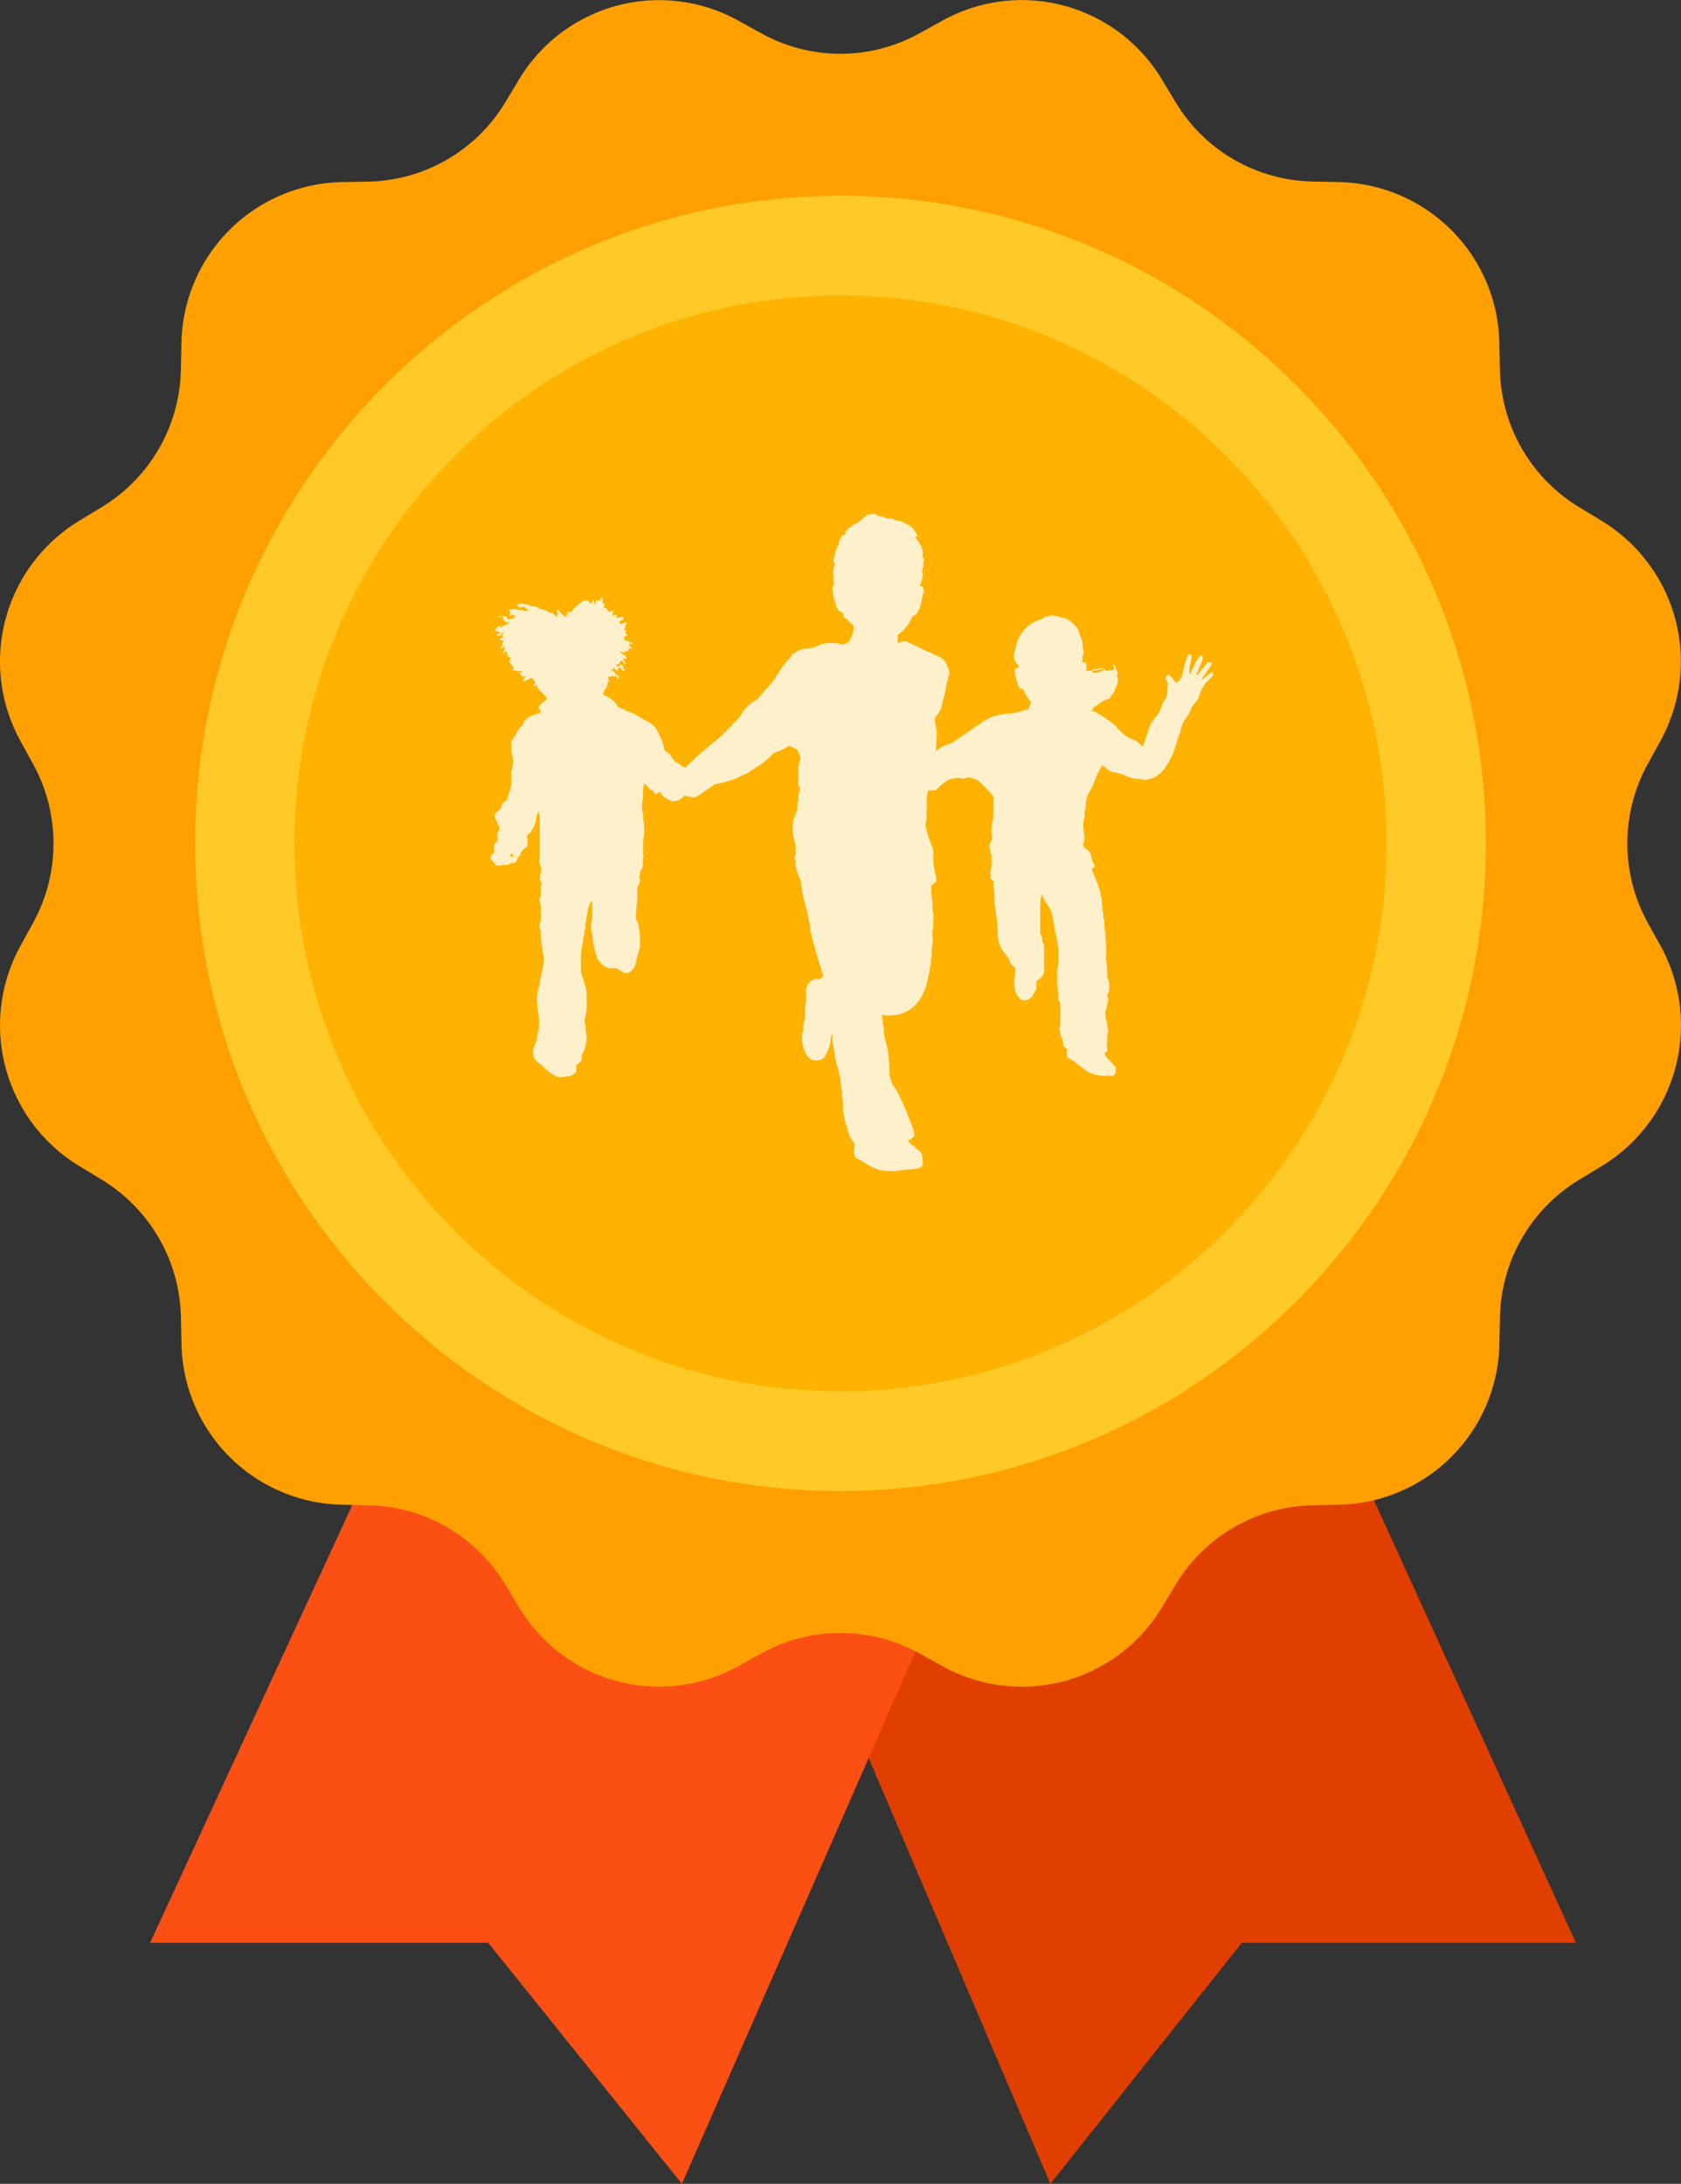
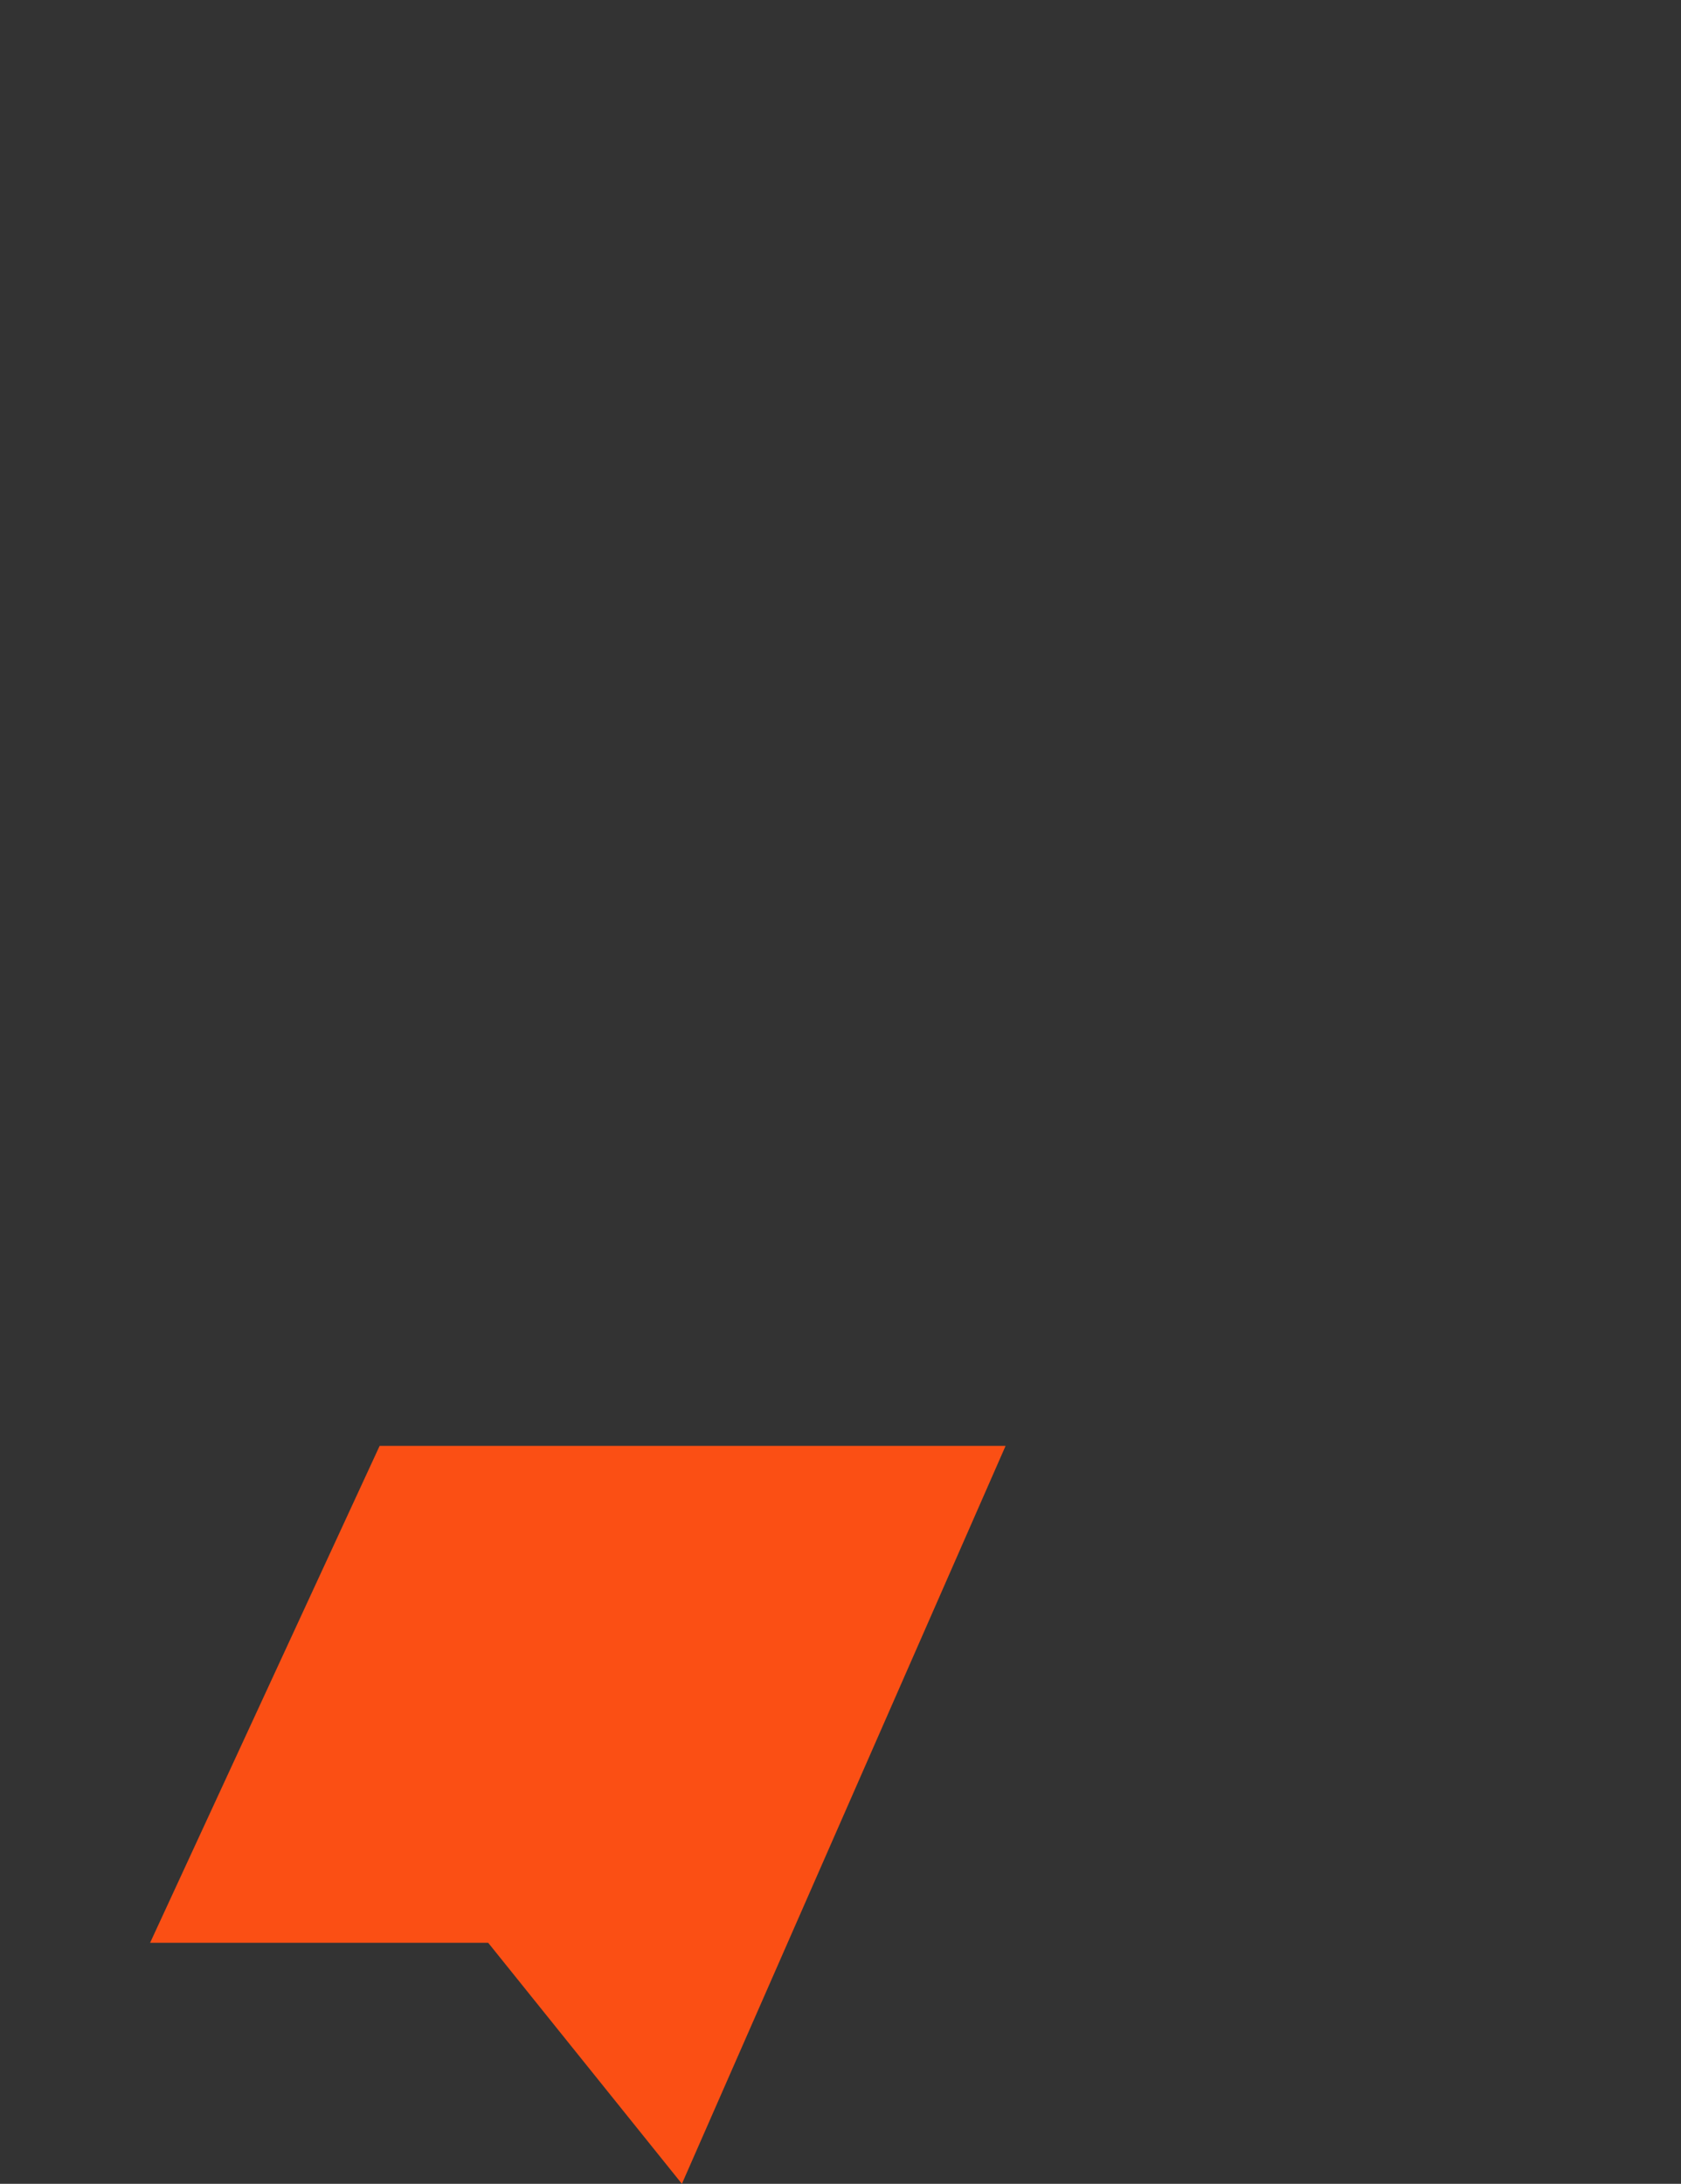
<svg xmlns="http://www.w3.org/2000/svg" viewBox="0 0 886.49 1151.28">
  <rect x="0" y="0" width="886.49" height="1151.28" fill="#333333" stroke="none" />
  <defs>
    <style>.cls-1{fill:#e13f00;}.cls-2{fill:#fb4f14;}.cls-3{fill:#ffa000;}.cls-4{fill:#ffb300;}.cls-5{fill:#ffca28;}.cls-6{opacity:0.8;}.cls-7{fill:#fff;fill-rule:evenodd;}</style>
  </defs>
  <g id="Layer_2" data-name="Layer 2">
    <g id="Layer_1-2" data-name="Layer 1">
      <g id="Page-1">
        <g id="ahs-badge">
          <g id="icons8-guarantee">
-             <polygon id="Path" class="cls-1" points="831.08 1024.22 654.87 1024.22 553.92 1151.28 387.84 762.23 711.45 762.23 831.08 1024.22" />
            <polygon id="Path-2" data-name="Path" class="cls-2" points="530.31 762.23 359.61 1151.28 257.46 1024.22 79.15 1024.22 200.21 762.23 530.31 762.23" />
-             <path id="Path-3" data-name="Path" class="cls-3" d="M868.89,486.36a86.76,86.76,0,0,1,0-83.46l6.83-12.45a86.74,86.74,0,0,0-31-115.82l-12.12-7.37A86.71,86.71,0,0,1,791,195l-.32-14.23A86.4,86.4,0,0,0,706.22,96L692,95.68a86.16,86.16,0,0,1-72-41.75l-7.35-12.16a86.17,86.17,0,0,0-115.45-31l-12.41,6.85a86,86,0,0,1-83.2,0l-12.39-6.83A86.15,86.15,0,0,0,273.77,41.8L266.41,54a86.32,86.32,0,0,1-72,41.74L180.19,96a86.39,86.39,0,0,0-84.5,84.77L95.37,195a86.53,86.53,0,0,1-41.61,72.26l-12.12,7.38A86.78,86.78,0,0,0,10.69,390.48l6.83,12.45a86.76,86.76,0,0,1,0,83.46l-6.81,12.42A86.74,86.74,0,0,0,41.66,614.63L53.79,622A86.73,86.73,0,0,1,95.4,694.27l.31,14.23a86.41,86.41,0,0,0,84.51,84.77l14.18.31a86.16,86.16,0,0,1,72,41.74l7.35,12.17a86.21,86.21,0,0,0,115.46,31l12.41-6.85a86,86,0,0,1,83.2,0l12.41,6.85a86.15,86.15,0,0,0,115.45-31l7.35-12.17a86.34,86.34,0,0,1,72-41.74l14.19-.31a86.4,86.4,0,0,0,84.5-84.77l.31-14.23A86.57,86.57,0,0,1,832.73,622l12.12-7.37A86.79,86.79,0,0,0,875.8,498.81Z" />
-             <path id="Path-4" data-name="Path" class="cls-4" d="M447.2,127c-172.67,0-312.64,142.19-312.64,317.59s140,317.6,312.64,317.6S759.85,620,759.85,444.63,619.87,127,447.2,127Z" />
-             <path id="Shape" class="cls-5" d="M443.24,786.05c-187.66,0-340.34-153.16-340.34-341.4S255.55,103.22,443.24,103.22s340.35,153.16,340.35,341.4S630.91,786.05,443.24,786.05Zm0-630.31c-158.81,0-288,129.6-288,288.88s129.2,288.88,288,288.88,288-129.6,288-288.88S602,155.74,443.24,155.74Z" />
          </g>
        </g>
      </g>
      <g class="cls-6">
-         <path id="new_figures" data-name="new figures" class="cls-7" d="M639.54,353.85c-2,1.6-3.82,3-5.6,4.38a2.56,2.56,0,0,1-.29-.27c1.86-2.68,3.75-5.36,5.59-8-.58-1.07-1.46-.84-2.28-.82a13.25,13.25,0,0,0-1.05,1.07c-.23.29-.31.71-.57,1a12.94,12.94,0,0,1-1,1.06,8.39,8.39,0,0,0-.88.91c-.28.35-.44.81-.74,1.19a4.08,4.08,0,0,1-.88.88c-.33.25-.46.84-1.23.75.88-1.94,1.78-3.73,2.53-5.59.63-1.51,1.49-3,1-4.8l-1.16-.06c-2.45,2.76-3.54,6.43-5.61,9.95-.55-3.69.77-6.66,1.17-10-.4-.14-1-.35-1.82-.67a44.09,44.09,0,0,0-2.54,7.72c-.54,2.85-1,5.82-4,7.62-.54-.79-1-1.61-1.66-2.34s-1.5-1.53-2.38-2.41c-.57.65-1,1.19-1.64,1.9l1.42,3.06c-.12,1.81-.27,3-.29,4.2a7.83,7.83,0,0,1-1.36,4.21,11.86,11.86,0,0,0-1.72,3.56,15.61,15.61,0,0,1-1.68,3.84c-.6,1-1.57,1.84-2.26,2.83a17.18,17.18,0,0,0-2.6,4.71c-1,3.25-2.16,6.44-3.31,9.81a8.51,8.51,0,0,1-.84-.59c-.61-.58-1.15-1.21-1.78-1.76a12.4,12.4,0,0,0-3.58-1.65c-3-1.3-5.33-3.65-7.53-6-.14-.14-.08-.54-.25-.63-2-1.3-3.67-3.08-5.76-4.27-2.48-1.45-4.66-3.46-7.76-4l1.15-.56c0-.46.07-.86.07-.9,3.12-1.93,5.64-4.34,8.89-5a3.94,3.94,0,0,1,.31-.86,25.85,25.85,0,0,0,1.8-2.53c.61-1.16,1-2.44,1.55-3.63a6.22,6.22,0,0,0,0-5.12c.42-.6.88-1.13.23-1.94a5.88,5.88,0,0,1-.79-2.39c-.24-.95-.93-.65-1.47-1.51,0,1.34.77,1.46.42,2.62-.32.29-1,.6-1.18.81-1-1.38-2.09.63-3.1-.1-.12-.27-.25-.55-.37-.9a2,2,0,0,1-.72.46,8.27,8.27,0,0,1-6,1.49c0-.27,0-.51,0-.72a3,3,0,0,1,.46-.2,28.57,28.57,0,0,0,2.9-.57c.84-.11,2.12-.48,3-.52-.93-.4-2.14-.49-2.1-.3-1.17.19-1.2.3-2.2.48a15.48,15.48,0,0,0-2.56.65,6.72,6.72,0,0,1-3.12.15c1-1.24.36-2.51.54-3.44-.5-1.42-1.65-.75-2.3-1,.12-.7.25-1.28.31-1.89s-.14-1.47.17-1.91a2.5,2.5,0,0,0,.27-2.39,13.14,13.14,0,0,1-.44-4.08,3.37,3.37,0,0,0-.19-.67c-.46-1.74-1.23-3.36-1.74-5.06a6.28,6.28,0,0,0-1.63-2.85,17.92,17.92,0,0,0-2.16-2.11c-1.53-1.11-2.93-2.6-4.55-2.2a28,28,0,0,0-4.5-1.37c-1-.12-2.18-.56-3.06.42-1.57-.21-2.64,1-4,1.39a19.44,19.44,0,0,0-6.29,3.1,20,20,0,0,0-5,5.8c-1.47,2.33-1.76,5.12-2.64,7.7a8.72,8.72,0,0,0-.48,2,7,7,0,0,0,2.51,5.91c0,.42,0,.75,0,1l-1.93.71c-.35,3.21.8,5.85,1.7,8.55a2.77,2.77,0,0,0,2.62,2.18,38.94,38.94,0,0,0,1.78,3.71,32.67,32.67,0,0,0,2.37,3c-.4,1.17-.78,2.35-1.22,3.69-1.36.4-2.83.9-4.34,1.25-2,.51-4,1.26-6,1.18-2.58-.11-4.95.73-7.32,1.28a22.68,22.68,0,0,0-6.89,3.31c-4.47,2.87-8.72,6-13.14,9a18,18,0,0,1-6.25,3.12,10.89,10.89,0,0,0-2.89,1.53c-.69.44-1.32,1-2.12,1.55.15-3.1.19-6,.44-8.8.28-3-1.28-5.7-1-8.72.5-.65,1.11-1.3,1.57-2a11.16,11.16,0,0,0,1.88-3.5c.55-2.93,1.45-5.79,2.08-8.7.17-.86.33-1.72.5-2.56a8.75,8.75,0,0,1,.55-2.53c.48-.86.12-1.89.52-2.56,1-1.63.38-3.21-.12-4.61-.91-2.58-2.31-4.82-5.12-5.93-1.65-.65-3.2-1.55-4.86-2.24-3.27-1.43-6.44-3.08-9.66-4.57-1.51-.69-3-1.49-4.32-1.22l-2.58,1.13v-4.61c3.82-2.24,6.1-5.85,7.86-9.81l2-.9A26.4,26.4,0,0,0,484.8,321a22.41,22.41,0,0,0,1-3.33c.42-1.7.44-3.56,1.22-5,.56-1.11-.21-1.66-.19-2.45.06-1.47-1.3-1.09-2-1.53,1.47-1.78,1.3-4.05,2-5.91a5.12,5.12,0,0,1-.44-1.16,4.72,4.72,0,0,1,0-1.5c.06-.36.38-.7.46-1.05a6.61,6.61,0,0,0,0-1.26,9.49,9.49,0,0,1,0-1.51,2.8,2.8,0,0,1,.46-.9l-.86-2.41c.86-2.08-.52-5.83-3.83-9.79.42-.23.88-.46,1.3-.67-.78-1.32-1.43-2.49-2.18-3.58a5.56,5.56,0,0,0-1.59-1.58c-1.35-.79-2.79-1.38-4.11-2.2a2.52,2.52,0,0,0-1.35-.46,9.2,9.2,0,0,1-4.27-1.44c-1.32-.28-2.64.35-3.75-.38a4.69,4.69,0,0,0-3.19-.67l-2.41-1.64a8.24,8.24,0,0,1-1.59.59,17.59,17.59,0,0,1-2.06,0c-1.5,1.34-3,2.75-4.58,4a16.91,16.91,0,0,1-2.46,1.3c0-.07,0-.11-.06-.17l-4.7,4c.26.44.4.71.51.88-.44,1.38-2.22.61-2.6,2a16,16,0,0,1-1.36,2.79c.17.25.31.44.46.67a9,9,0,0,0-1.05,1.6,21.33,21.33,0,0,0-1.26,4c-.23,1.47-1.42,2.87-.33,4.55a1.88,1.88,0,0,1-.27,2.09c-.51.59.16,1.62-.61,2.2.94,1.72.19,3.59.44,5.35.08.42.25.84.37,1.26a4.36,4.36,0,0,0-.9,2.89,26.82,26.82,0,0,0,2,8.51c-.56,1.23.84,1.65,1.18,2.53.25.69,1.47,1,2.28,1.58l.76,2.62,1.25.23a17.55,17.55,0,0,0,1.54,2,21.32,21.32,0,0,0,2.11,1.61c-.19,1.45.11,2.87-.48,4.34-1.41,3.54-1.49,4.63-5.13,5.81,0,0,0,0-.07.06s0,0,0,0c-3.94-1.38-7.84-1-11.69-.25a15.48,15.48,0,0,1-7.59,2.34c-3.12,0-5.35,1.72-7.72,3.3-.52,1.69-2.07,2.66-3.12,4a71.25,71.25,0,0,0-4.38,6.28,40.47,40.47,0,0,1-5.28,7.11c-.67.67-1.68,1.13-1.82,2.24-1.78,1.57-3.06,3.61-5.2,4.89a17.17,17.17,0,0,0-6.25,6,14.5,14.5,0,0,1-2.49,3.48c-4,3.86-7.59,8.17-12,11.61-2.39,1.85-4.59,3.9-6.9,5.85-.67.57-1.44,1-2.09,1.61a34.51,34.51,0,0,1-3.42,3.32,18.06,18.06,0,0,0-2.83,2.93c-2.39,0-3.27-2.33-5.32-2.79-.5-.1-.88-.92-1.28-1.42-1-1.32-1.61-2.87-3.29-3.69a3.73,3.73,0,0,1-1.68-2.5c-.54-3.31-2.16-6.18-3.64-9.07a9.32,9.32,0,0,0-3.92-4.15c-1.93-1-3.84-2.12-5.72-3.23a24.14,24.14,0,0,0-5-2.47c-1.74-.55-3.23-1.53-4.93-2.1a2.78,2.78,0,0,1-1.3-1.07,12,12,0,0,0-6.16-5.13,9.84,9.84,0,0,1-1.47-.88c.4-2.39,2.75-3.84,2.41-6.29.38-.38.7-.65,1-.94-.78-.67-.5-1.45-.38-2.43l1.18.6c.14-.27.29-.6.46-1,.73,1.07,1.95.1,2.85.82v1.17h.81V356.1l-1.84-.57c0-.38-.08-.78-.13-1.15l-1.9-.88,1.57-1.39c.57.57.52,1.68,1.82,1.55-.1-.31-.21-.58-.33-.92l1.76-1c.29.67.58,1.32.84,1.86h1.3v-.73c-.38-.17-.72-.3-1.1-.46.24-.49.4-.8.59-1.16l-1.55-.9c-.69.53-1.21.9-1.86,1.41-.28-.63-.44-1-.84-1.93.65.5.79.63,1.09.86.61-.8,1.19-1.62,1.84-2.41.11-.13.42-.09.76-.15v.71l1.53,1.41a8.22,8.22,0,0,0-.44-1.49c-.24-.52-.61-1-1.07-1.74l2,.5v-1.23c-1.11-.8-2.26-1.64-3.44-2.45.84-.72,1.47.31,2.24.31.17-.36.32-.69.49-1,.19.17.37.34.48.42l1.38-.71v-1.3c.67.25,1.22.44,1.74.65a1.67,1.67,0,0,1,.21-.29l-1.57-1.58c0-.48.06-.79.11-1.13.69.19,1.25.9,1.94.13l-3.68-1.76c-.3.23-.46.38-.68.54l-.46-2.32c.42-.19,1-.42,1.53-.7.11,0,.13-.23.15-.25-.36-.5-.67-.94-1-1.36l.64-.71-1.48-1,.67-.29c-.09-1.2.56-2.14.86-3.29h-2c-.13.31-.28.65-.4,1-.69-.33-1.18-.56-1.66-.77.19-.42.38-.82.55-1.16a4.17,4.17,0,0,0,1.51-.64c.31-.32.29-.95.4-1.37-1.45.15-2.69.28-4,.4v-.9l.92-.4a2.07,2.07,0,0,0-1.42-.08l-1.78.33c.4-1,1.15-1.67.44-2.64-.63.19-1.28.4-2,.61-.41-.65-.85-1.3-1.27-1.93-.53-.08-1-.19-1.55-.29.25-.59.48-1.07.77-1.72-.44-.32-.86-.59-1.19-.84v-2.09l-.72-.65-.75.69.65.73h-2.58c-.08.82-.12,1.43-.19,2.05l-.31.07c-.3-.69-.61-1.39-.92-2.12l-.74.25v1.26h-1.17l-.9-1.45h-2.69c-1.76,2.14-4.65,3.25-6,6.06h-2c-.32.9-.59,1.7-.86,2.52-2.12-.47-3.08-2.08-4-3.46h-1.44c.44.52.79.92,1.07,1.26-.28.79-.48,1.46-.84,2.47l-1.66-2.12c-1.65.19-2.51-.84-3.56-1.24a8.94,8.94,0,0,0-3.63-1c-.79-1.26-2.3-1.24-3.41-1.38-1.32-.19-2.39-.8-3.61-1.09a20.52,20.52,0,0,0-3.54-.34c-.5.38-1,.69-1.53,1.11a3.62,3.62,0,0,0,3.81.4c.8.71,1.56,1.4,2.52,2.28-1,0-1.89.3-2.39,0-1.17-.84-2.56,0-3.54-.54-1.24-.74-2.41-.15-3.52-.42l-.95,1c.46.53.82.93,1.2,1.35-.38.12-.67.25-1,.37.09.32.15.59.23.86a5.2,5.2,0,0,1,1.68-.5c.46.06.86.54,1.38.9-1.13,1.53-2.79,1-3.83,1.59l-1.51-1.88H263c0,.31,0,.48.06.65.76-.13,1.57-.23,2.68-.4-.37.48-.52.65-.69.88.53.73,1.07,1.51,1.53,2.18.92.06,1.68.13,2.46.17l-4.68,2.32-1.49-.54c-.67.71-1.23,1.32-1.82,1.93l1.32,1.28H264c-.48.52-.9.94-1.3,1.36l-.6-.48v1h1.84c.28-.5.55-1,.8-1.38h1.7l-1.39.63V336l-1.86,1.42,2.66.38c-.55.71-.9,1.17-1.19,1.53l.48,1c-.44.21-.78.38-1.22.57.13.29.25.55.46,1,.59-.5,1-.85,1.62-1.34V343l-1,.37c.1.3.19.57.33,1.05l1.58-1.22c.29.36.54.68.75.93-.23.39-.38.63-.55.88l1,.35c-.19.21-.35.4-.65.72l1.55.6.9.34-1.3.82c-.19,2.28,2.06,3,2.41,4.71l-.88.34c1.51,1.15,3.34.69,5.43,1-.69.53-1.09.8-1.44,1.05.65.88,1.13,1.82,2.13,1.8.36-.21.57-.31.88-.5.11,1.3-1.82,1.74-.75,3l3.83-1.89c.59.51,1.16.8,1.41,1.26a9,9,0,0,1,.65,1.91l-1.09.4c.23.33.44.62.59.79.48-.25.75-.4,1.15-.63,1.05,3.21,4.2,4.62,5.67,7.37-.26.22-.57.4-.83.61-.43.35-.81.73-1.26,1.06a10.66,10.66,0,0,0-2.35,2.39,1.06,1.06,0,0,0,.16,1.27c.2.22.36.43.55.63.07.42.15.88.24,1.37-1.62.52-3.27.92-4.84,1.59a11.13,11.13,0,0,0-4.15,3.33v1c-3,2.41-4.13,6.2-6.52,9.09a3.84,3.84,0,0,1,0,.48,21.36,21.36,0,0,0,.61,7.09,33.8,33.8,0,0,1,.39,4.34c-1,.88,0,2.22-.56,3-.78,1.13-.3,2.24-.42,3.35a25.46,25.46,0,0,0,0,3.27,12.58,12.58,0,0,1-1,5.11c-.48,1.32-.77,2.71-1.15,4l-.62.61c-.57.44-1.14.88-1.68,1.35a2.82,2.82,0,0,0-.68,2.41,42.58,42.58,0,0,0-3.12,3c-.57.54-.42,1.2-.27,1.88a9.26,9.26,0,0,0,.25,1c.08.22.32,1,.27.38a1,1,0,0,0,.39.75,6.62,6.62,0,0,0,.85,2.42,6.34,6.34,0,0,1,.53,1,2.25,2.25,0,0,0,0,1.18c.06.2-.55.77-.82,1.26a5.22,5.22,0,0,0-.07,3.61v0a11.82,11.82,0,0,1-.22,1.35,10.87,10.87,0,0,0-1.07.84,2.7,2.7,0,0,0-.65,2.49,6.57,6.57,0,0,0,0,.77c0,.59,0,1.14,0,1.69-1.4,1.6-3,2.68-.71,4.69.73.63,1.34,1.9,2.33,2.16,1.37.38,3-.64,4.55-.32a2.26,2.26,0,0,0,2-.5c.89-.82,2.36-.24,3.27-1s.76-2.71,1.79-3.28.56-2.13,1.67-2.65a.85.85,0,0,0,.52-.93c.51-.3,1.15-.38,1.59-.84.73-.77.5-1.67.7-2.62a1.09,1.09,0,0,0-.07-.63,10,10,0,0,0-.39-2.85,13.93,13.93,0,0,0,4.93-9.2,20.1,20.1,0,0,1,1.26-3.86,27,27,0,0,1,.69,3.9c0,6.71,0,13.42,0,20.12a2.92,2.92,0,0,1-.21,1.43,1.67,1.67,0,0,0,0,1.76,8.94,8.94,0,0,1,.48,6.2,5.43,5.43,0,0,0,.34,4.11c.15.36.46.88.31,1.09-.81,1.3-.31,2.72-.46,4.09-.1.94.13,1.86-.42,2.85a3.33,3.33,0,0,0,0,2.68,6.62,6.62,0,0,1,.42,3.35c-.08,2.54.29,5.08-.44,7.61-.56,1.93.65,3.86.42,5.81-.23,2.16.67,4.19.55,6.33.83,1.09.12,2.47.54,3.54,1.22,3,.23,6-.23,8.86-.38,2.5-1.34,4.89-1.32,7.49a3.55,3.55,0,0,1-.32,1.36,16.71,16.71,0,0,0-1.23,6.81,47.79,47.79,0,0,0,.94,8.15c.5,2.31.06,4.84.13,7.28,0,.71-.51,1.23-.46,1.78.06.9-.63,1.51-.57,2.32.15,1.74-.63,3.21-1.26,4.76-1.38,3.29-1.15,6,1.55,8.53,1,.9,2.12,1.57,3,2.52a24.67,24.67,0,0,0,5.32,4.21,7.23,7.23,0,0,0,5.72,1.19c1.54-.46,3.21-.08,4.47-1.11.65-.52,1.28-1,1.91-1.55v-3.56c3-2.18,3-2.18,3-5.53,1.72-2.35,2.33-6.33,2.48-8.28.19-2.31-.88-4.53-.53-6.86a1.13,1.13,0,0,0-.21-.64,4.93,4.93,0,0,1-.14-3.36,27.65,27.65,0,0,0,.86-4.9c.1-2.77.06-5.54,0-8.3a26.92,26.92,0,0,0-.51-3.57c0-.29-.4-.52-.46-.81a31,31,0,0,0-1.49-5.16,6.25,6.25,0,0,1-.52-2.81c.19-3.52-.57-7.1.48-10.6-.35-1.26.48-2.35.53-3.57a12.22,12.22,0,0,1,.52-3.54c.44-1.11.1-2.37.54-3.29.57-1.15.28-2.24.42-3.35a31.46,31.46,0,0,0,.49-3.31,30.22,30.22,0,0,1,1.07-5.37,14.92,14.92,0,0,1,1.29-3l.67.17a6.74,6.74,0,0,1,0,.78c-.2,3.2.17,6.39-.39,9.62a11.93,11.93,0,0,0,.39,6.83c-.1,3.06,1,5.95,1.43,8.93.19,1.24,1,2.12,1.13,3.33s1.39,2.14,2.24,3.1a7.29,7.29,0,0,0,6,2.47c.84,0,1.68,0,2.16,0,1.45,1,2.64,1.74,3.79,2.5a4.71,4.71,0,0,0,2.87-.46,7.64,7.64,0,0,0,3.44-5.47,18.06,18.06,0,0,1,.88-3.69c.71-2.12,1.49-4.23,1.22-6.54-.13-1.17,0-2.37,0-3.52s-.44-2.39-.46-3.56a9.87,9.87,0,0,0-1.53-4.8c-.35-5.6.95-11.28.47-16.6,1-2.29,2.34-4.11,1-6.29a3.84,3.84,0,0,0,.57-2.47c.52-1,1-1.93,1.44-2.77.25-2-.42-4,.44-5.7a6.43,6.43,0,0,1-.37-1.47c.18-2.79-.17-5.55.37-8.36.51-2.6.11-5.34.11-8,0-.08,0-.19,0-.25-1-1.45,0-3.19-.59-4.55-.65-1.57-.31-3.08-.38-4.59a22.28,22.28,0,0,1,.44-2.55,16.92,16.92,0,0,0,0-3,16.19,16.19,0,0,1,.74-5.39c1.2,1,2,2.3,3.11,3.24h0a1,1,0,0,0,.77.37l.69,0a4.46,4.46,0,0,1,.26.83,1,1,0,0,0,.17.36,1,1,0,0,0,.46.61,1.05,1.05,0,0,0,.12.21l.12-.08a1.09,1.09,0,0,0,.8-.08c.76-.37,1.52-.66,2.28-1a2.79,2.79,0,0,0,.59,1.88,1.16,1.16,0,0,0,.35.21c1.1,1.24,2.75,1.81,3.82,2.52,1.88.88,3.1.19,4.36-.11,1.46-.33,2.3-1.67,3.1-2.36a26,26,0,0,1,2.66.42c2.77.73,3.06.69,5.3-.84,1.58-1.07,3.08-2.25,4.74-3.17,1.2-.67,2.12-1.7,3.31-2.35s2.6-.58,3.9-.92a67.07,67.07,0,0,0,7.36-2.26c2-.8,3.71-2.31,5.95-2.6.33-.06.59-.57.94-.8,1.37-.92,2.77-1.8,4.15-2.7a37,37,0,0,0,6-4.42l3-3a28,28,0,0,0,7.9-3.71c.53.23.88.4,1.26.55,1.45.56,3.19.88,3.77,2.53s1.53,3.23.7,5.22a12.29,12.29,0,0,0-.63,4.26c-.09,2.51,0,5,0,7.54,0,.48-.09,1.11.16,1.43a2.57,2.57,0,0,1,.25,2.6c-.56,1.32-.33,2.57-.41,3.85,0,.34.12.8-.05,1-1,1-.23,2.24-.46,3.33s-.46,2.18-.71,3.39a11.66,11.66,0,0,0-1.72,5.39,19,19,0,0,0,.9,9.14,5.83,5.83,0,0,1,.48,2.54c-.12,1.86.57,3.79-.44,5.59-.16.34-.21,1,0,1.22.77.79.37,1.72.46,2.6,0,.5-.17,1.06,0,1.48.9,2.08,1.11,4.38,2.26,6.37a4.66,4.66,0,0,1,.69,2.21,36.13,36.13,0,0,0,1.07,6.87,69.12,69.12,0,0,0,1.68,6.85c.82,2.65,1.11,5.39,1.78,8.05.38,1.47,0,3.21.65,4.51s-.19,2.51.9,3.41c-.15,1.41.71,2.56,1,3.86.71,3.46,1.95,6.75,2.93,10.1.57,1.87,1.15,3.73,1.72,5.62-.86.61-1.64,1.15-2.37,1.68-1.84-1.11-3.23.44-4.51.71a7.08,7.08,0,0,1-.67,1,7.07,7.07,0,0,0-1.57,3.85c-.19,1.32,0,2.69-.06,4a14.77,14.77,0,0,1-.23,3.67,15.73,15.73,0,0,0-.25,3.91c-.15,1.87,0,3.86-.61,5.54s.19,3.77-.9,5.41c.06,2.45-.36,5,.52,7.33.71,1.89,1.07,4,2.77,5.39.5.44.94.94,1.42,1.42a6.32,6.32,0,0,1,1.18.19c2.11.73,5.15-.1,6.16-1.93a30.53,30.53,0,0,0,2.3-5.32,43.41,43.41,0,0,0,.93-5.39L439,545c0,2-.35,3.64.09,5,.81,2.62.79,5.35,1.42,8,.23,1,.4,2,.71,3a47.61,47.61,0,0,1,2.31,11.62c0,.33-.13.77,0,1a4.63,4.63,0,0,1,.44,3.33c-.08,1.18.46,2.21.53,3.31.08,1.51-.07,3,0,4.53.12,1.74.63,3.44.84,5.16.29,2.22,1.72,4.11,1.65,6.37,1.07,1.3.9,3.19,2.16,4.4,1.93,1.85,1.61,4,.94,6.12.36,1.24.67,2.35,1,3.4,2.07,1.17,4.15,2.15,6,3.43a20.45,20.45,0,0,0,11.55,3.69,22.34,22.34,0,0,0,6.35-.37c2.1-.55,4.38-.3,6.56-.63,1.91-.28,4-.4,5.14-2.21-.15-1.84-.19-3.54-.46-5.21a4.49,4.49,0,0,0-1.18-2,14,14,0,0,0-1.72-1.28c-.63-.55-1.09-1.41-1.8-1.72a5.38,5.38,0,0,1-2.62-2.68,2,2,0,0,1-.06-.45h1.72a2,2,0,0,0-.24-.33l2-1.49c-.36-1-.09-1.93-.48-3-.82-2.16-1.64-4.34-2.5-6.52-1.32-3.31-2.6-6.65-4.19-9.83a53.89,53.89,0,0,0-4-7.42,13.93,13.93,0,0,1-2-5.45,32.16,32.16,0,0,1-.09-4.51c-.08-1.44-.48-2.89-.44-4.31a28.52,28.52,0,0,0-1.21-7.32c-.59-2.58-1.41-5.07-1.34-7.73,0-.59.23-1.39-.07-1.72-.79-.92-.27-1.93-.44-2.87s-.35-2-.48-3c0-.13.15-.27.29-.5a6.26,6.26,0,0,0,2,.56,33.91,33.91,0,0,0,5.84-.38,18.43,18.43,0,0,0,11.28-7.31c3-4,4.36-8.78,5.2-13.67.23-1.25.81-2.47.52-3.81,1.09-1.66.4-3.6.9-5.41.57-2,0-4.34.53-6.56a17.54,17.54,0,0,0,0-5.51c-.17-1.84.61-3.54.52-5.32-.12-2.71.53-5.45-.48-8.09.38-3.31-.65-6.56-.52-9.85a16.76,16.76,0,0,0-.25-2.37c.85-.69,1.86-1.51,2.72-2.18a9,9,0,0,0,0-2.73,35.05,35.05,0,0,1-1-4.38,23.93,23.93,0,0,1-.42-4.84c0-1.26,0-2.51,0-3.77a4.81,4.81,0,0,0-.14-1.2c-.88-2.57-1.81-5.11-2.67-7.69-.71-2.2-1.71-4.48-1.13-6.77s.27-4.42.4-6.6a27,27,0,0,0,0-4c-.17-2.14.44-4.15.71-6.21h3.59a9.18,9.18,0,0,0,1.57-1.11,23,23,0,0,1,5.11-4.09,10.42,10.42,0,0,1,8.24-.94l2.7-.75c2,.23,3.48,1.07,5.18,1.53,2,2,4.07,4,6.12,6.14a28.69,28.69,0,0,1,2,2.45c0,1.57.07,2.91,0,4.25-.17,2.77.17,5.54-.37,8.37a22,22,0,0,0-.61,7.56c.1.61.29,1.22.46,1.89-.46.88-1,1.84-1.47,2.81,0,.92-.38,2.14.08,2.7.84,1-.2,2.39.93,3.17,0,1.17,0,2.34,0,3.52a16.49,16.49,0,0,1-.4,4.34c-.42,1.46-.09,3.16-.09,4.82.46.29,1,.56,1.51.92,0,1.05-.06,2.22,0,3.37s.36,2.37.49,3.57c.21,2.36-.32,4.73.44,7.1.39,1.26.12,2.71.48,4.07a27.14,27.14,0,0,1,.5,4.06c.32,2.67.13,5.39.48,8.09a15.91,15.91,0,0,0,1.83,5.56c1.46,2.68,4.13,4.63,4.84,7.82.08.35.5.62.82.92.6.54,1.23,1.09,1.69,1.48a25.5,25.5,0,0,1-.44,4.68,14.9,14.9,0,0,0,0,5.49c.51,2.81,1.22,5.66,4.49,6.88a5.66,5.66,0,0,0,5.49-3.27,5.9,5.9,0,0,1,.37-.84,5,5,0,0,0,1.16-3.29c0-1,0-2,0-2.79a17.07,17.07,0,0,1,1.46-1.09,5,5,0,0,0,2.56-4.69c0-3.94,0-7.89,0-11.83a3.87,3.87,0,0,0-1-3.12c-.13-1.09.29-2.31-.53-3.29a3,3,0,0,1-.5-2c0-4.36.06-8.72,0-13.08a28.59,28.59,0,0,1,.73-6.52,50.17,50.17,0,0,0,3.54,6.12,12.9,12.9,0,0,1,2.27,5.58,17.65,17.65,0,0,0,.46,3.08,13.48,13.48,0,0,1,.48,3c.19,2.1,1.37,4,1.11,6.12,1,.8.09,2,.53,2.79a5.38,5.38,0,0,1,.44,3.08c-.15,3,.27,5.89-.4,8.87-.44,1.93,0,4-.11,6-.27,3.48.57,6.9.53,10.36a1.18,1.18,0,0,0,.15.69c1,1.53.85,3.25.85,4.95,0,2.26,0,4.5,0,6.76,0,1,.32,2-.44,2.86a1.47,1.47,0,0,0,.05,1.42c.79.8.16,1.76.5,2.58a8.83,8.83,0,0,1,1.42,5.53l2.35,2c-.21.57-.48,1.28-.65,1.76.19.9.34,1.66.46,2.25,1.51.94,2.94,1.78,4.28,2.74s2.7,2,4,3.12a17.29,17.29,0,0,0,10.21,3.88c1.92.15,3.85,0,5.78,0l1.26-1.26v-3c-1.64-2.81-4.76-4.45-6-7.55.51-.31,1-.65,1.58-1-.3-1,.31-2.12-.51-3,.73-.92.32-2,.42-3,.15-1.27-.29-2.59.46-3.85.25-.46,0-1.28-.12-1.91-.07-.46-.38-.94-.32-1.36.25-1.45-.37-2.73-.63-4-.42-2.39-.58-3,.11-5.13.46-1.45.48-3,1-4.38a2,2,0,0,0-.25-1.89,1.76,1.76,0,0,1,.13-2.05,4.82,4.82,0,0,0,.65-2.22c.06-1.93.23-3.9-.76-5.73a3,3,0,0,1-.23-1.15,58.91,58.91,0,0,0-.42-7.36c-.42-2.34,0-4.84-.1-7.27s-.4-4.71-.46-7.08c-.07-2.54-.88-5-.53-7.59a.72.72,0,0,0-.06-.48c-.86-.84-.25-1.89-.44-2.83s-.4-1.87-.48-2.81c-.21-2-.36-4.07-.53-6.08-.88-.86-.29-2-.67-3a113.26,113.26,0,0,0-4.48-11.8l1.63-1.62a1.59,1.59,0,0,0-.19-.67,11,11,0,0,1-1.76-4.8,4.13,4.13,0,0,0-2.26-3.37c-1.32-.69-2.33-2.69-1.74-3.67a4.32,4.32,0,0,0,.4-2.35,27.8,27.8,0,0,0-.4-4.34,14,14,0,0,1,.38-6.07c.44-1.43-.13-3,.44-4.6.5-1.36.27-3,.52-4.54a13.76,13.76,0,0,1,2-5.22,22.37,22.37,0,0,0,2.14-4.4,55.3,55.3,0,0,1,2.49-6,31.15,31.15,0,0,1,2-3.2,19.07,19.07,0,0,1,2.38,1.8,5.72,5.72,0,0,0,3.27,1.8,21.47,21.47,0,0,1,6.54,1.89,18.35,18.35,0,0,0,7.59,1.72c.34,0,.77-.15,1,0,1.68,1.32,3.27-.07,4.8-.27,2.35-.32,5.71-3.27,7.19-5.31a40.77,40.77,0,0,0,2.73-4.4,33.31,33.31,0,0,0,2.24-4.86c.77-2.12,1.24-4.34,2-6.46a41.75,41.75,0,0,0,1.78-5.3,12,12,0,0,1,2.25-5.11,19.36,19.36,0,0,0,3-5.26,4.45,4.45,0,0,1,.19-.7c1-1.4,2.16-2.78,3.19-4.21s.88-3.5,2.18-4.88c-.25-1.15.94-1.57,1.28-2.5a7.34,7.34,0,0,1,1.72-2.28c1-1.05,2-2,3.1-3.12C639.72,355.36,639.64,354.75,639.54,353.85ZM269.07,451.23c-.59-.38.67-1.41,1.38-1l.11,1.45A2.8,2.8,0,0,1,269.07,451.23Z" />
-       </g>
+         </g>
    </g>
  </g>
</svg>